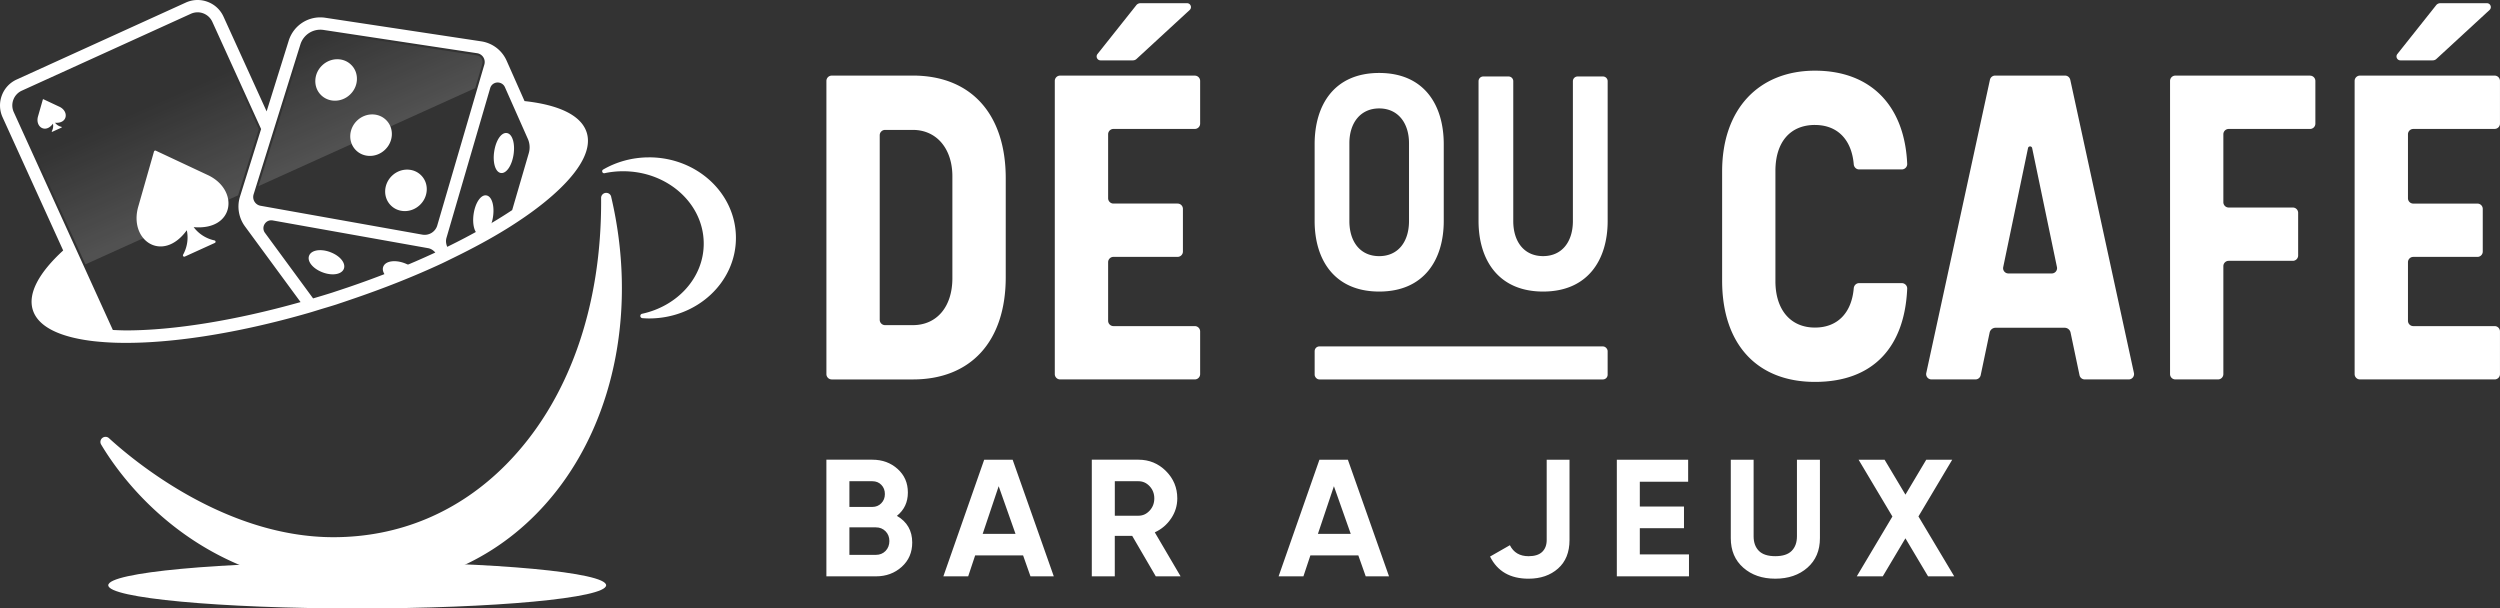
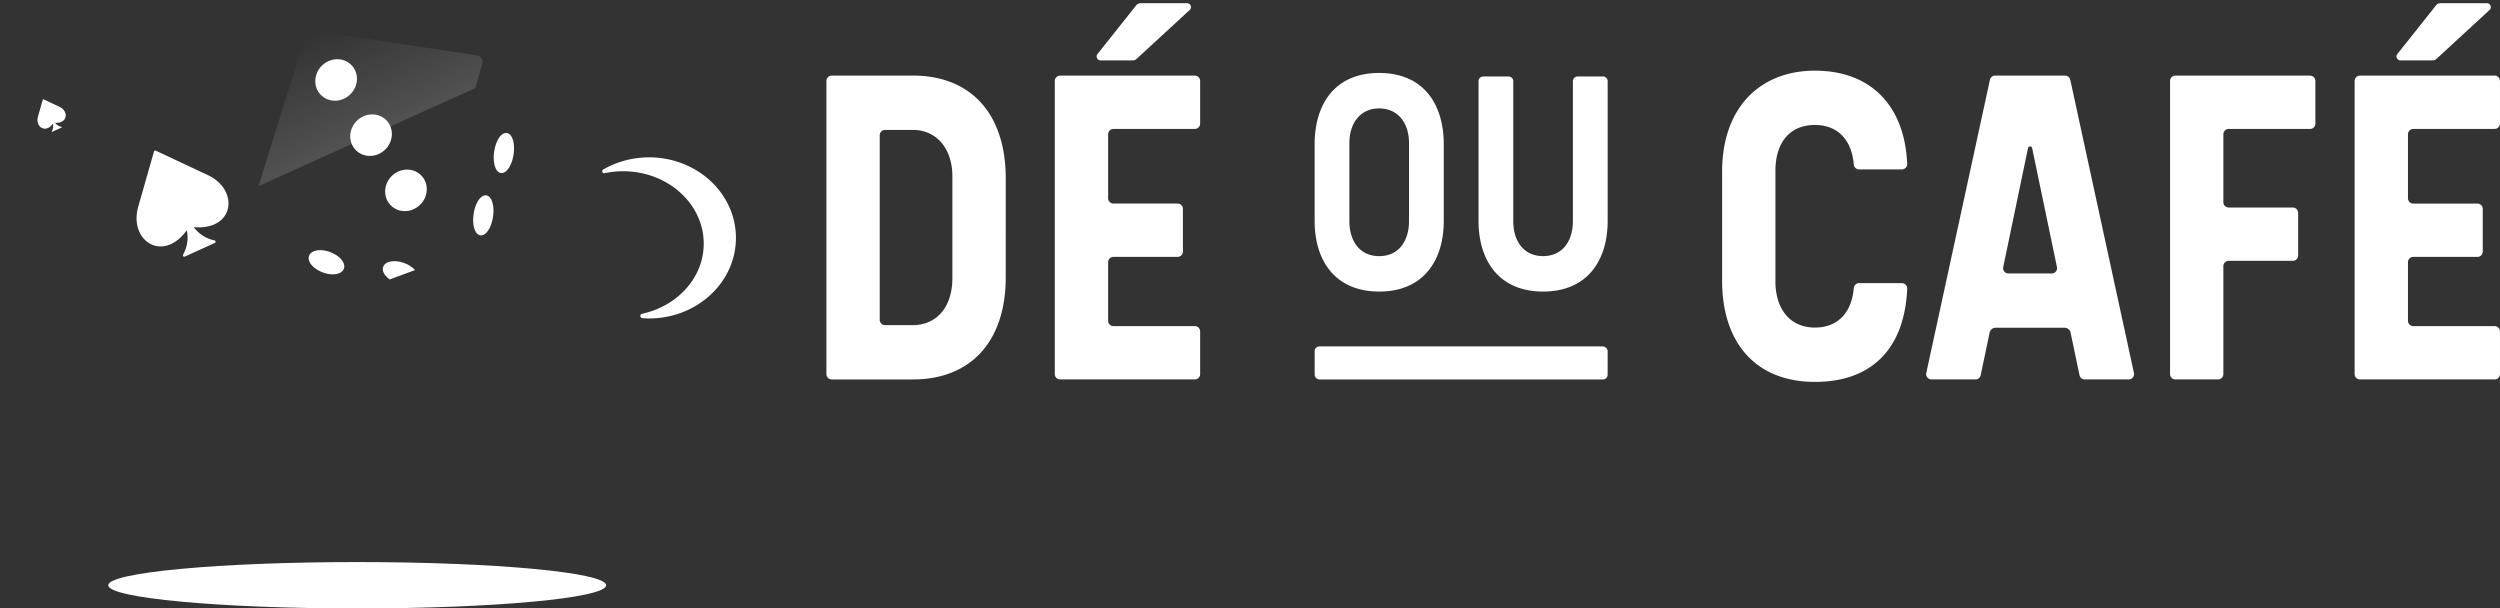
<svg xmlns="http://www.w3.org/2000/svg" id="Calque_2" data-name="Calque 2" viewBox="0 0 1080 262.85">
  <rect x="0" y="0" width="1080" height="262.85" fill="#333333" stroke="none" />
  <defs>
    <linearGradient id="linear-gradient" x1="161.99" x2="141.81" y1="57.7" y2="11.68" gradientUnits="userSpaceOnUse">
      <stop offset="0" stop-color="#fff" />
      <stop offset="1" stop-color="#fff" stop-opacity="0" />
    </linearGradient>
    <linearGradient id="linear-gradient-2" x1="77.99" x2="57.81" y1="94.54" y2="48.52" gradientUnits="userSpaceOnUse">
      <stop offset="0" stop-color="#fff" />
      <stop offset="1" stop-color="#fff" stop-opacity="0" />
    </linearGradient>
    <style>.cls-3{fill:#fff}</style>
  </defs>
  <g id="Layer_1" data-name="Layer 1">
    <path d="M208.34 27.61c.24-.8.11-1.67-.34-2.37a2.87 2.87 0 0 0-2.01-1.31l-66.34-10.05c-.42-.06-.83-.09-1.24-.09-3.5 0-6.64 2.25-7.73 5.71l-19.02 60.91 93.63-42.35 3.05-10.44Z" style="fill:url(#linear-gradient);opacity:.15" />
-     <path d="M90.87 9.81a6.07 6.07 0 0 0-3.39-3.17 6 6 0 0 0-2.63-.36c-.69.06-1.37.24-2 .52L9.81 40.03a6.02 6.02 0 0 0-3.16 3.39c-.57 1.52-.51 3.16.16 4.63L36.9 114.2l65.96-29.83 8.93-28.58z" style="opacity:.15;fill:url(#linear-gradient-2)" />
    <ellipse cx="154.31" cy="252.83" class="cls-3" rx="107.54" ry="10.02" />
-     <path d="M264.04 85.01c-.26-1.1-1.22-1.78-2.4-1.68a2.19 2.19 0 0 0-1.96 2.23c.38 47.16-14.24 88.08-41.18 115.24-20.29 20.46-46.04 31.27-74.46 31.27-46.62 0-85.99-32.73-96.95-42.77-.81-.75-2.03-.78-2.89-.09a2.18 2.18 0 0 0-.51 2.82c8.63 14.55 42.14 62.04 111.06 62.04 33.8 0 64.08-14.74 85.27-41.5 26.08-32.93 35.06-80.62 24-127.58Zm-10.6-27.81c-2.39-7.44-12.12-11.93-26.84-13.53l-7.73-17.43c-2-4.51-6.11-7.64-10.99-8.38L140.59 7.68c-7.07-1.09-13.75 3.11-15.88 9.93l-9.53 30.51-18.61-40.9c-1.36-3-3.81-5.28-6.89-6.43a12.22 12.22 0 0 0-9.41.32L7.22 34.34c-3 1.36-5.28 3.81-6.43 6.89s-1.04 6.42.32 9.42l26.18 57.55c-10.4 9.55-15.41 18.56-13.09 25.78 2.28 7.11 11.38 11.49 25.05 13.26 1.92.25 3.96.43 6.06.58 1.92.13 3.9.23 5.96.27 21.61.46 50.6-3.84 82.02-12.9 1.78-.51 3.59-1.09 5.38-1.64 2.22-.67 4.43-1.31 6.68-2.03.4-.13.78-.27 1.17-.4 1.73-.56 3.41-1.15 5.11-1.73 14.11-4.77 27.38-10.05 39.33-15.62 1.64-.77 3.18-1.55 4.78-2.33 8.45-4.12 16.27-8.34 23.16-12.61 2.4-1.48 4.65-2.97 6.84-4.45 6.58-4.47 12.08-8.91 16.5-13.23 9.07-8.86 13.37-17.19 11.2-23.95M54.35 142.73c-1.92 0-3.75-.1-5.6-.18l-17.27-37.96L5.95 48.44c-.77-1.7-.84-3.6-.18-5.35a6.96 6.96 0 0 1 3.65-3.92L82.46 5.95c.73-.33 1.51-.54 2.3-.6 1.06-.1 2.06.05 3.05.42 1.75.66 3.14 1.96 3.92 3.66l21.07 46.31-2.49 7.98-6.64 21.24c-1.36 4.34-.56 9.12 2.13 12.8l24.05 32.74c-27.71 7.82-54.63 12.24-75.49 12.24Zm95.48-18.43c-1.68.57-3.35 1.13-5.07 1.69-.36.12-.7.24-1.07.36-2.81.9-5.62 1.73-8.43 2.56l-20.79-28.31a3.36 3.36 0 0 1-.15-3.82c.75-1.21 2.09-1.8 3.49-1.55l14.1 2.52 6.35 1.13 46.68 8.33c1.26.22 2.28.95 3.12 1.88-11.21 5.23-23.96 10.39-38.23 15.22Zm39.09-26.96a5.697 5.697 0 0 1-6.49 4.02L135.58 93l-6.35-1.13-16.68-2.98a3.83 3.83 0 0 1-2.61-1.79c-.57-.95-.71-2.09-.38-3.15L116.1 63l.43-1.39 1.94-6.22 11.3-36.19c1.35-4.29 5.55-6.94 10.01-6.26l66.34 10.05c1.1.17 2.07.8 2.67 1.74s.76 2.08.45 3.15l-4.51 15.41-15.82 54.06Zm39.51-31.15-7.17 24.57c-7.67 5.1-17.04 10.49-28.04 15.87-.55-1.24-.72-2.6-.33-3.91l17.42-59.68 1.45-4.96c.4-1.39 1.59-2.34 3.03-2.44 1.41-.07 2.75.69 3.33 2.01l2.48 5.59 7.42 16.73a9 9 0 0 1 .41 6.21Z" class="cls-3" />
    <path d="M174.7 113.67c-1.96-.73-3.98-.99-5.67-.74-1.79.27-3.02 1.09-3.47 2.31-.65 1.76.53 3.85 2.78 5.49l10.95-4.06c-1.11-1.23-2.71-2.3-4.59-3m7.37-37.78c-3.3-3.49-9-3.49-12.69.01s-4.01 9.18-.7 12.67c1.6 1.69 3.79 2.62 6.19 2.62h.02c2.39 0 4.7-.94 6.48-2.63 1.79-1.69 2.84-3.94 2.98-6.33.13-2.4-.67-4.65-2.28-6.34m-15.08-23.84c-3.31-3.5-9-3.49-12.69.01s-4.01 9.18-.7 12.67c1.6 1.69 3.8 2.62 6.19 2.62h.02c2.39 0 4.7-.94 6.48-2.63 1.79-1.69 2.84-3.94 2.98-6.33.13-2.4-.67-4.65-2.28-6.34M151.9 28.21c-3.3-3.5-9-3.49-12.69.01-1.79 1.69-2.85 3.94-2.98 6.33-.13 2.4.67 4.65 2.28 6.34 1.65 1.74 3.9 2.61 6.19 2.61s4.65-.87 6.5-2.63c1.79-1.69 2.85-3.94 2.98-6.33.13-2.4-.67-4.65-2.28-6.34Zm69.71 32.38c-.53-1.83-1.47-2.94-2.65-3.11-2.4-.37-4.75 3.16-5.47 8-.34 2.25-.25 4.43.24 6.14.53 1.83 1.47 2.94 2.65 3.11.11.01.22.02.33.02 2.24 0 4.46-3.41 5.15-8.02.33-2.25.25-4.43-.24-6.14Zm-11.53 23.82c-2.34-.37-4.75 3.16-5.47 8-.33 2.25-.25 4.43.24 6.14.53 1.83 1.47 2.94 2.65 3.11.11.01.22.02.33.02 2.24 0 4.46-3.41 5.15-8.02.33-2.25.25-4.43-.24-6.14-.53-1.83-1.47-2.94-2.65-3.11Zm-67.41 24.5c-4.22-1.57-8.23-.88-9.15 1.58-.91 2.45 1.67 5.6 5.88 7.18 1.52.57 3.02.84 4.36.84 2.36 0 4.2-.85 4.79-2.41.91-2.46-1.67-5.61-5.88-7.18ZM89.63 75.56 67.33 65.1a.583.583 0 0 0-.81.37l-6.76 23.68c-4.29 14.68 10.47 24.73 20.94 10.31.77 3.65.16 7.38-1.59 10.54-.28.51.2 1.08.73.84l12.95-5.89c.53-.24.41-.97-.15-1.1-3.53-.76-6.74-2.75-8.98-5.73 17.74 1.59 19.86-16.15 5.98-22.56ZM25.62 46.09l-6.86-3.22c-.1-.05-.22 0-.25.11l-2.08 7.28c-1.32 4.51 3.22 7.6 6.44 3.17.24 1.12.05 2.27-.49 3.24-.09.16.06.33.22.26l3.98-1.81c.16-.07.13-.3-.05-.34a4.7 4.7 0 0 1-2.76-1.76c5.46.49 6.11-4.97 1.84-6.94Zm254.77 21.89c-7.28 0-14.07 1.93-19.82 5.26-.85.49-.35 1.79.61 1.58 2.57-.55 5.25-.84 8.01-.84 19.23 0 34.82 14 34.82 31.27 0 14.72-11.37 26.99-26.63 30.3a.957.957 0 0 0 .11 1.89c.95.08 1.92.13 2.9.13 20.73 0 37.53-15.58 37.53-34.8s-16.8-34.8-37.53-34.8Zm315.42 57.97c19.4 0 27.89-13.79 27.89-30.47V62.29c0-16.98-8.49-30.77-27.89-30.77s-27.89 13.79-27.89 30.77v33.19c0 16.67 8.49 30.47 27.89 30.47m-12.88-64.11c0-8.64 4.7-15 12.88-15s12.88 6.37 12.88 15v33.65c0 8.94-4.7 15.16-12.88 15.16s-12.88-6.21-12.88-15.16zm109.53-28.8h-10.94c-1.12 0-2.03.91-2.03 2.03v60.41c0 8.94-4.7 15.16-12.88 15.16s-12.88-6.21-12.88-15.16V35.07c0-1.12-.91-2.03-2.03-2.03h-10.94c-1.12 0-2.03.91-2.03 2.03v60.41c0 16.67 8.49 30.47 27.89 30.47s27.89-13.79 27.89-30.47V35.07c0-1.12-.91-2.03-2.03-2.03Zm91.6 20.95c9.7 0 15.85 6.3 16.76 16.99.1 1.23 1.08 2.21 2.32 2.21h18.44c1.31 0 2.39-1.1 2.33-2.41-1.1-25.26-15.85-40.25-39.84-40.25s-40.11 16.27-40.11 43.52v47.2c0 27.38 15 43.73 40.11 43.73s38.74-14.99 39.84-40.26c.06-1.3-1.02-2.41-2.33-2.41h-18.44c-1.24 0-2.21.98-2.32 2.21-.91 10.7-7.06 16.99-16.76 16.99-10.53 0-17.08-7.68-17.08-20.05V73.83c0-12.43 6.38-19.85 17.08-19.85Zm110.29-19.52a2.31 2.31 0 0 0-2.25-1.82h-30.2c-1.08 0-2.02.76-2.25 1.82l-27.5 126.65a2.3 2.3 0 0 0 2.25 2.79h19c1.09 0 2.03-.76 2.26-1.83l3.86-18.4a2.63 2.63 0 0 1 2.57-2.09h29.83c1.24 0 2.32.87 2.57 2.09l3.86 18.4a2.294 2.294 0 0 0 2.26 1.83h19c1.47 0 2.56-1.36 2.25-2.79l-27.5-126.65Zm-7.99 83.66h-18.74c-1.45 0-2.53-1.33-2.23-2.75l10.71-51.4c.2-.97 1.59-.97 1.79 0l10.71 51.4c.3 1.42-.79 2.75-2.23 2.75Zm111.59-85.47h-58.19a2.3 2.3 0 0 0-2.3 2.3v126.65a2.3 2.3 0 0 0 2.3 2.3h18.43a2.3 2.3 0 0 0 2.3-2.3v-46.63a2.3 2.3 0 0 1 2.3-2.3h27.71a2.3 2.3 0 0 0 2.3-2.3V91.95a2.3 2.3 0 0 0-2.3-2.3h-27.71a2.3 2.3 0 0 1-2.3-2.3V58.01a2.3 2.3 0 0 1 2.3-2.3h35.15a2.3 2.3 0 0 0 2.3-2.3V34.98a2.3 2.3 0 0 0-2.3-2.3Zm44.59 23.03h35.15a2.3 2.3 0 0 0 2.3-2.3V34.96a2.3 2.3 0 0 0-2.3-2.3h-58.19a2.3 2.3 0 0 0-2.3 2.3v126.65a2.3 2.3 0 0 0 2.3 2.3h58.19a2.3 2.3 0 0 0 2.3-2.3v-18.43a2.3 2.3 0 0 0-2.3-2.3h-35.15a2.3 2.3 0 0 1-2.3-2.3v-25.3a2.3 2.3 0 0 1 2.3-2.3h27.71a2.3 2.3 0 0 0 2.3-2.3V90.25a2.3 2.3 0 0 0-2.3-2.3h-27.71a2.3 2.3 0 0 1-2.3-2.3V58.01a2.3 2.3 0 0 1 2.3-2.3Zm-5.57-29.61h13.99c.58 0 1.14-.22 1.56-.61l22.97-21.16c1.13-1.04.39-2.93-1.14-2.93h-20.13c-.7 0-1.37.32-1.8.87l-16.76 21.09c-.88 1.11-.09 2.74 1.32 2.74Zm-642.61 6.58h-35.04c-1.28 0-2.31 1.04-2.31 2.31v126.64c0 1.28 1.04 2.31 2.31 2.31h35.04c25.12 0 40.12-16.51 40.12-44.16V77.02c0-27.78-15-44.37-40.12-44.37Zm17.07 87.53c0 12.31-6.7 20.27-17.08 20.27h-12c-1.28 0-2.31-1.04-2.31-2.31V58.43c0-1.28 1.04-2.31 2.31-2.31h12c10.22 0 17.08 8.06 17.08 20.05v44.01Zm104.73-87.53h-58.19a2.3 2.3 0 0 0-2.3 2.3v126.65a2.3 2.3 0 0 0 2.3 2.3h58.19a2.3 2.3 0 0 0 2.3-2.3v-18.43a2.3 2.3 0 0 0-2.3-2.3h-35.14c-1.28 0-2.31-1.04-2.31-2.31v-25.29c0-1.28 1.04-2.31 2.31-2.31h27.7a2.3 2.3 0 0 0 2.3-2.3V90.24a2.3 2.3 0 0 0-2.3-2.3h-27.7c-1.28 0-2.31-1.04-2.31-2.31V58.01c0-1.28 1.04-2.31 2.31-2.31h35.14a2.3 2.3 0 0 0 2.3-2.3V34.97a2.3 2.3 0 0 0-2.3-2.3Zm-40.73-6.58h13.99c.58 0 1.14-.22 1.56-.61l22.97-21.16c1.13-1.04.39-2.93-1.14-2.93h-20.13c-.7 0-1.37.32-1.8.87l-16.76 21.09c-.88 1.11-.09 2.74 1.32 2.74Z" class="cls-3" />
    <rect width="126.57" height="14.27" x="567.93" y="149.65" class="cls-3" rx="2.03" ry="2.03" />
-     <path d="M387.45 222.86c3.17-2.54 4.75-5.9 4.75-10.08s-1.47-7.52-4.43-10.19c-2.95-2.66-6.59-4-10.9-4H357v50.39h21.38c4.42 0 8.13-1.37 11.16-4.1s4.54-6.23 4.54-10.51c0-5.13-2.21-8.97-6.62-11.52Zm-20.51-14.97h9.93c1.59 0 2.88.53 3.89 1.59 1.01 1.05 1.51 2.37 1.51 3.96s-.52 2.9-1.55 3.96-2.32 1.59-3.85 1.59h-9.93V207.9Zm15.62 30.12c-1.11 1.13-2.5 1.69-4.18 1.69h-11.44v-11.88h11.44c1.68 0 3.07.57 4.18 1.69 1.1 1.13 1.65 2.53 1.65 4.21s-.55 3.16-1.65 4.29m42.61-39.41-17.64 50.39h10.72l3.02-9.07h20.7l3.2 9.07h10.07l-17.78-50.39h-12.3Zm-.65 32.03 6.91-20.59 7.27 20.59zm81.41-6.66c1.78-2.66 2.66-5.55 2.66-8.67 0-4.61-1.63-8.54-4.9-11.81-3.26-3.26-7.22-4.9-11.88-4.9h-20.15v50.39h9.93v-17.49h7.52l10.19 17.49h10.72l-11.15-19c2.92-1.35 5.28-3.35 7.05-6.01Zm-9.29-3.38c-1.34 1.47-2.95 2.2-4.82 2.2H481.6v-14.9h10.22c1.87 0 3.48.72 4.82 2.16s2.02 3.19 2.02 5.26-.67 3.83-2.02 5.29Zm73.35-21.99-17.64 50.39h10.72l3.02-9.07h20.7l3.2 9.07h10.07l-17.78-50.39h-12.3Zm-.65 32.03 6.91-20.59 7.27 20.59zm98.83 2.67c0 2.16-.65 3.86-1.94 5.11-1.3 1.25-3.27 1.87-5.9 1.87-3.79 0-6.48-1.59-8.06-4.75l-8.57 4.9c3.17 6.38 8.71 9.57 16.63 9.57 5.18 0 9.43-1.46 12.74-4.39s4.96-7.03 4.96-12.31v-34.7h-9.86zm40.23-5.11h19.08v-9.36H708.4v-10.72h20.88v-9.51h-30.81v50.39h31.17v-9.5H708.4zm67.88 3.52c0 2.64-.76 4.73-2.27 6.26-1.51 1.54-3.88 2.3-7.09 2.3s-5.58-.77-7.09-2.3c-1.51-1.54-2.27-3.62-2.27-6.26V198.6h-9.86v33.9c0 5.33 1.8 9.58 5.4 12.74 3.6 3.17 8.2 4.75 13.82 4.75s10.29-1.58 13.89-4.75 5.4-7.42 5.4-12.74v-33.9h-9.93zm52.49-8.61 14.59-24.5h-11.22l-8.99 15.09-9.01-15.09h-11.23l14.61 24.53-15.4 25.86h11.23l9.79-16.44 9.79 16.44h11.3z" class="cls-3" />
  </g>
</svg>